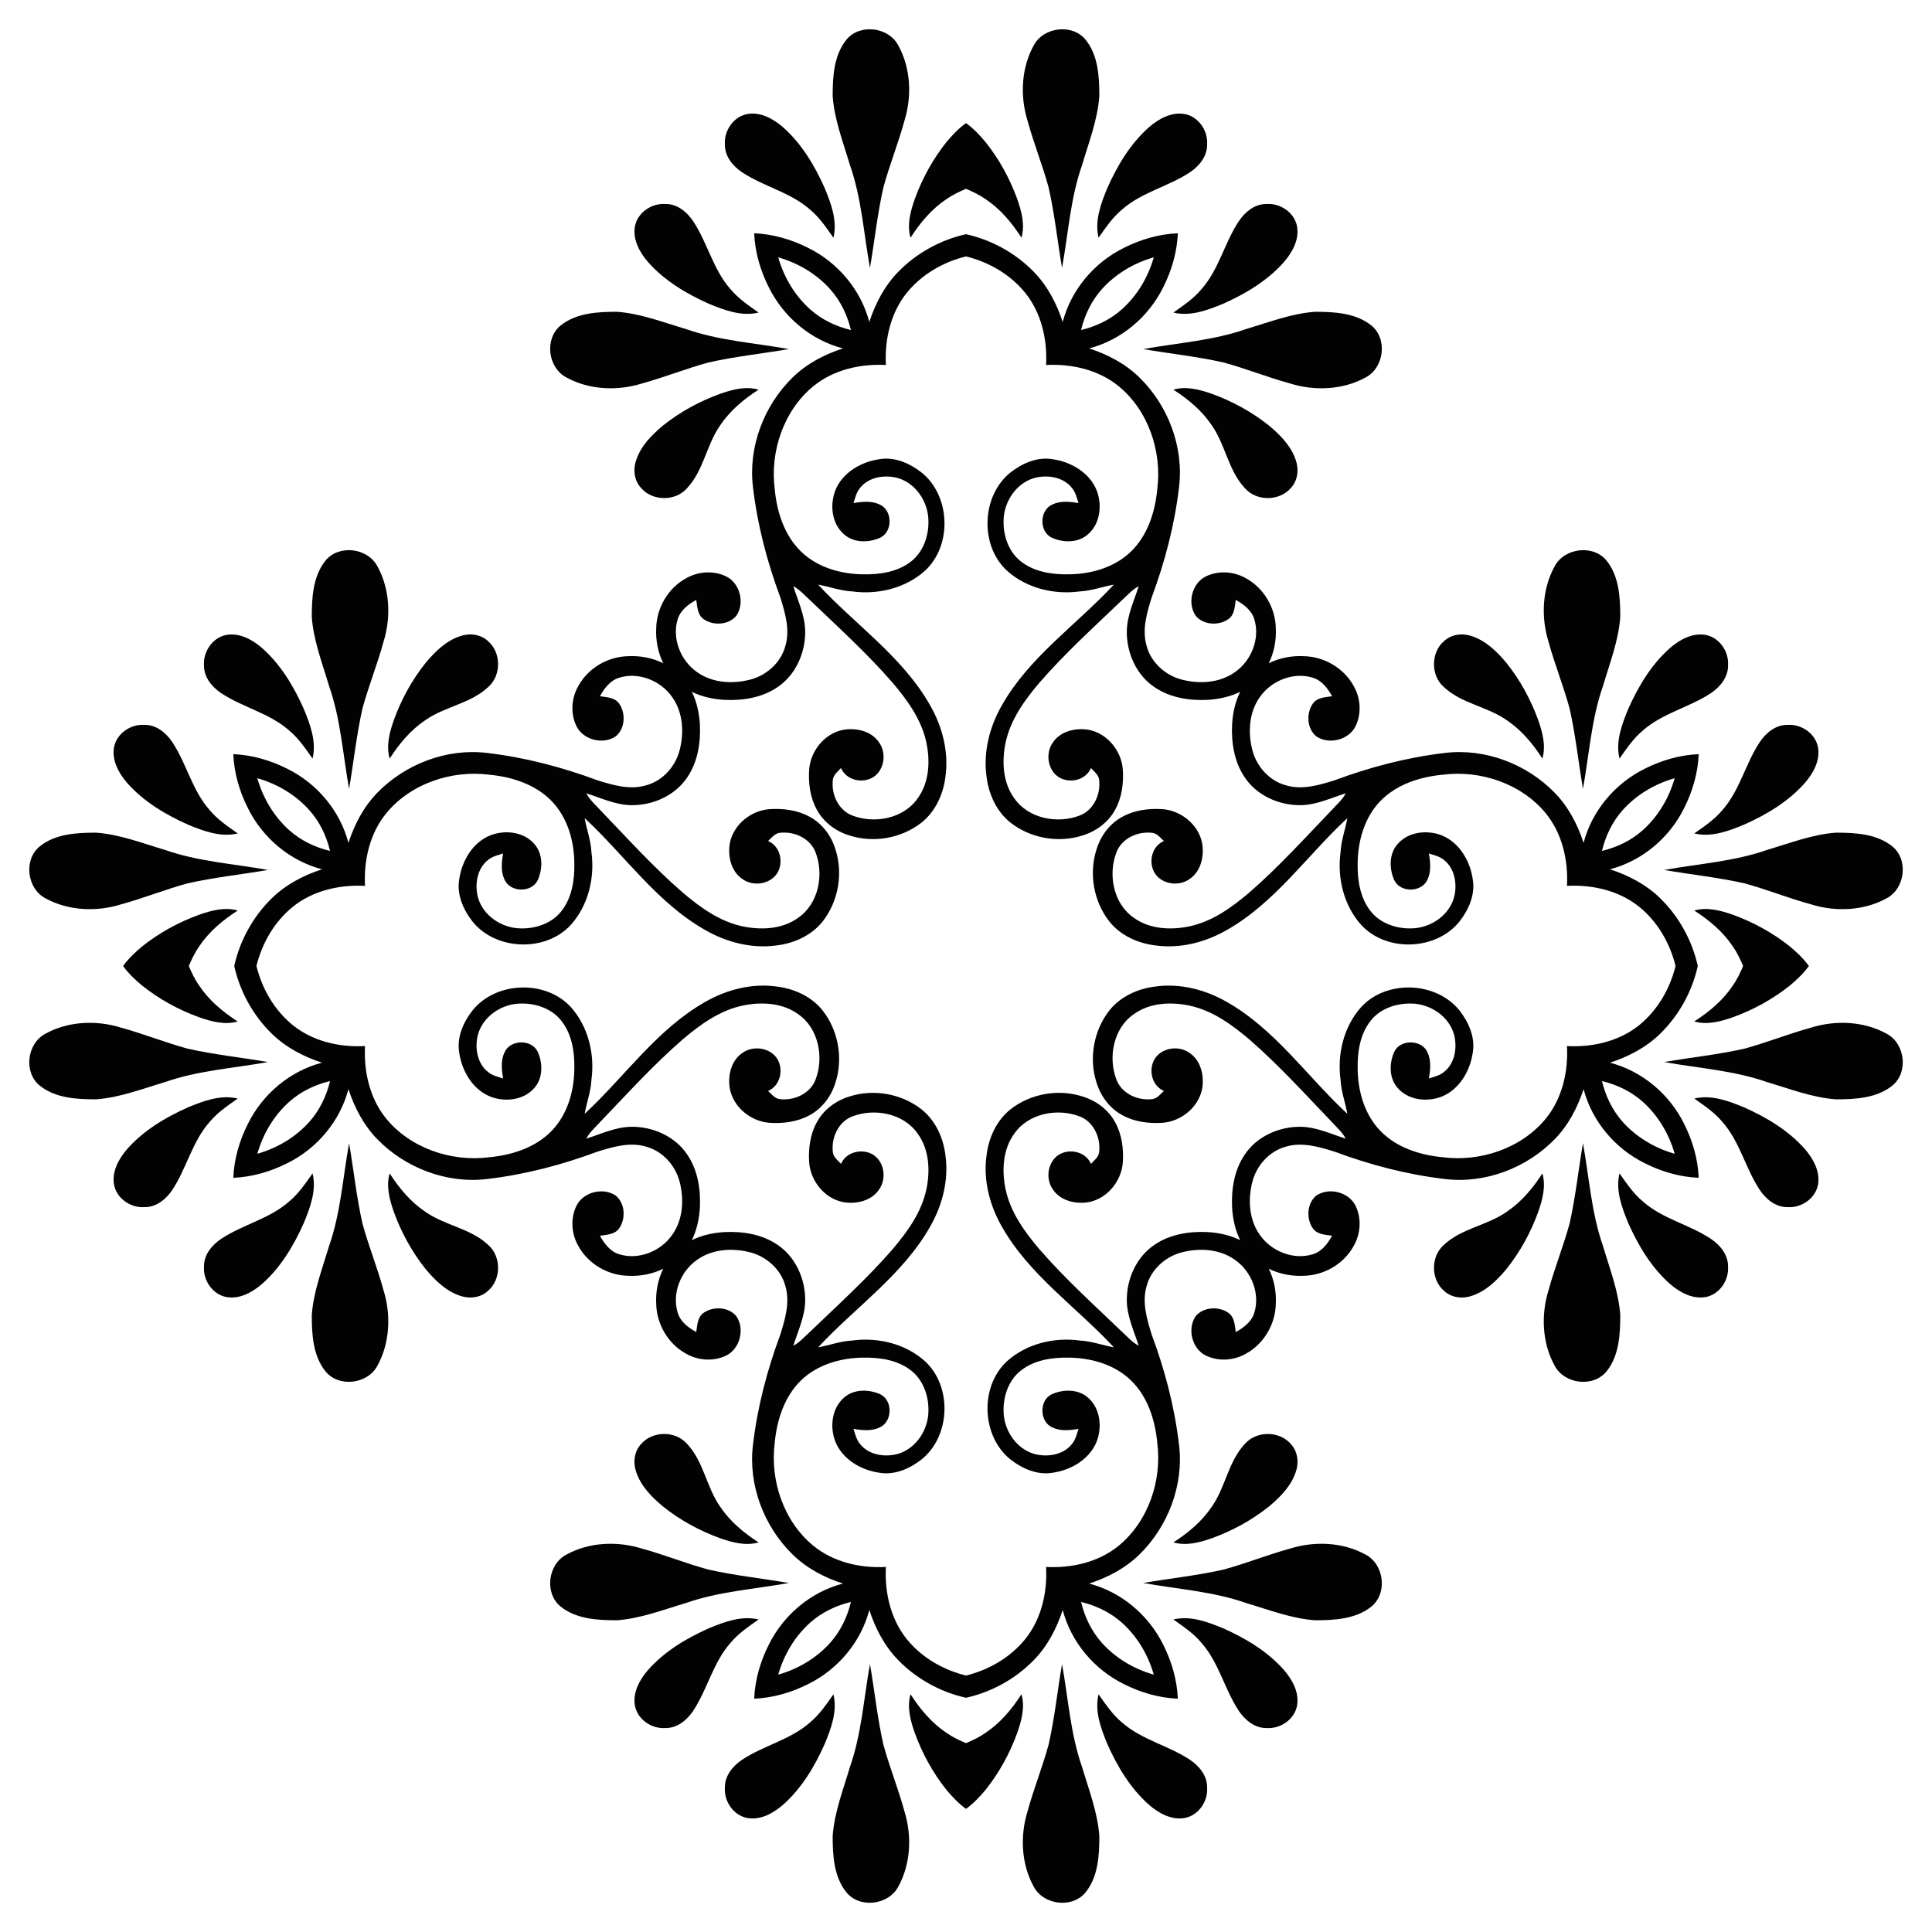
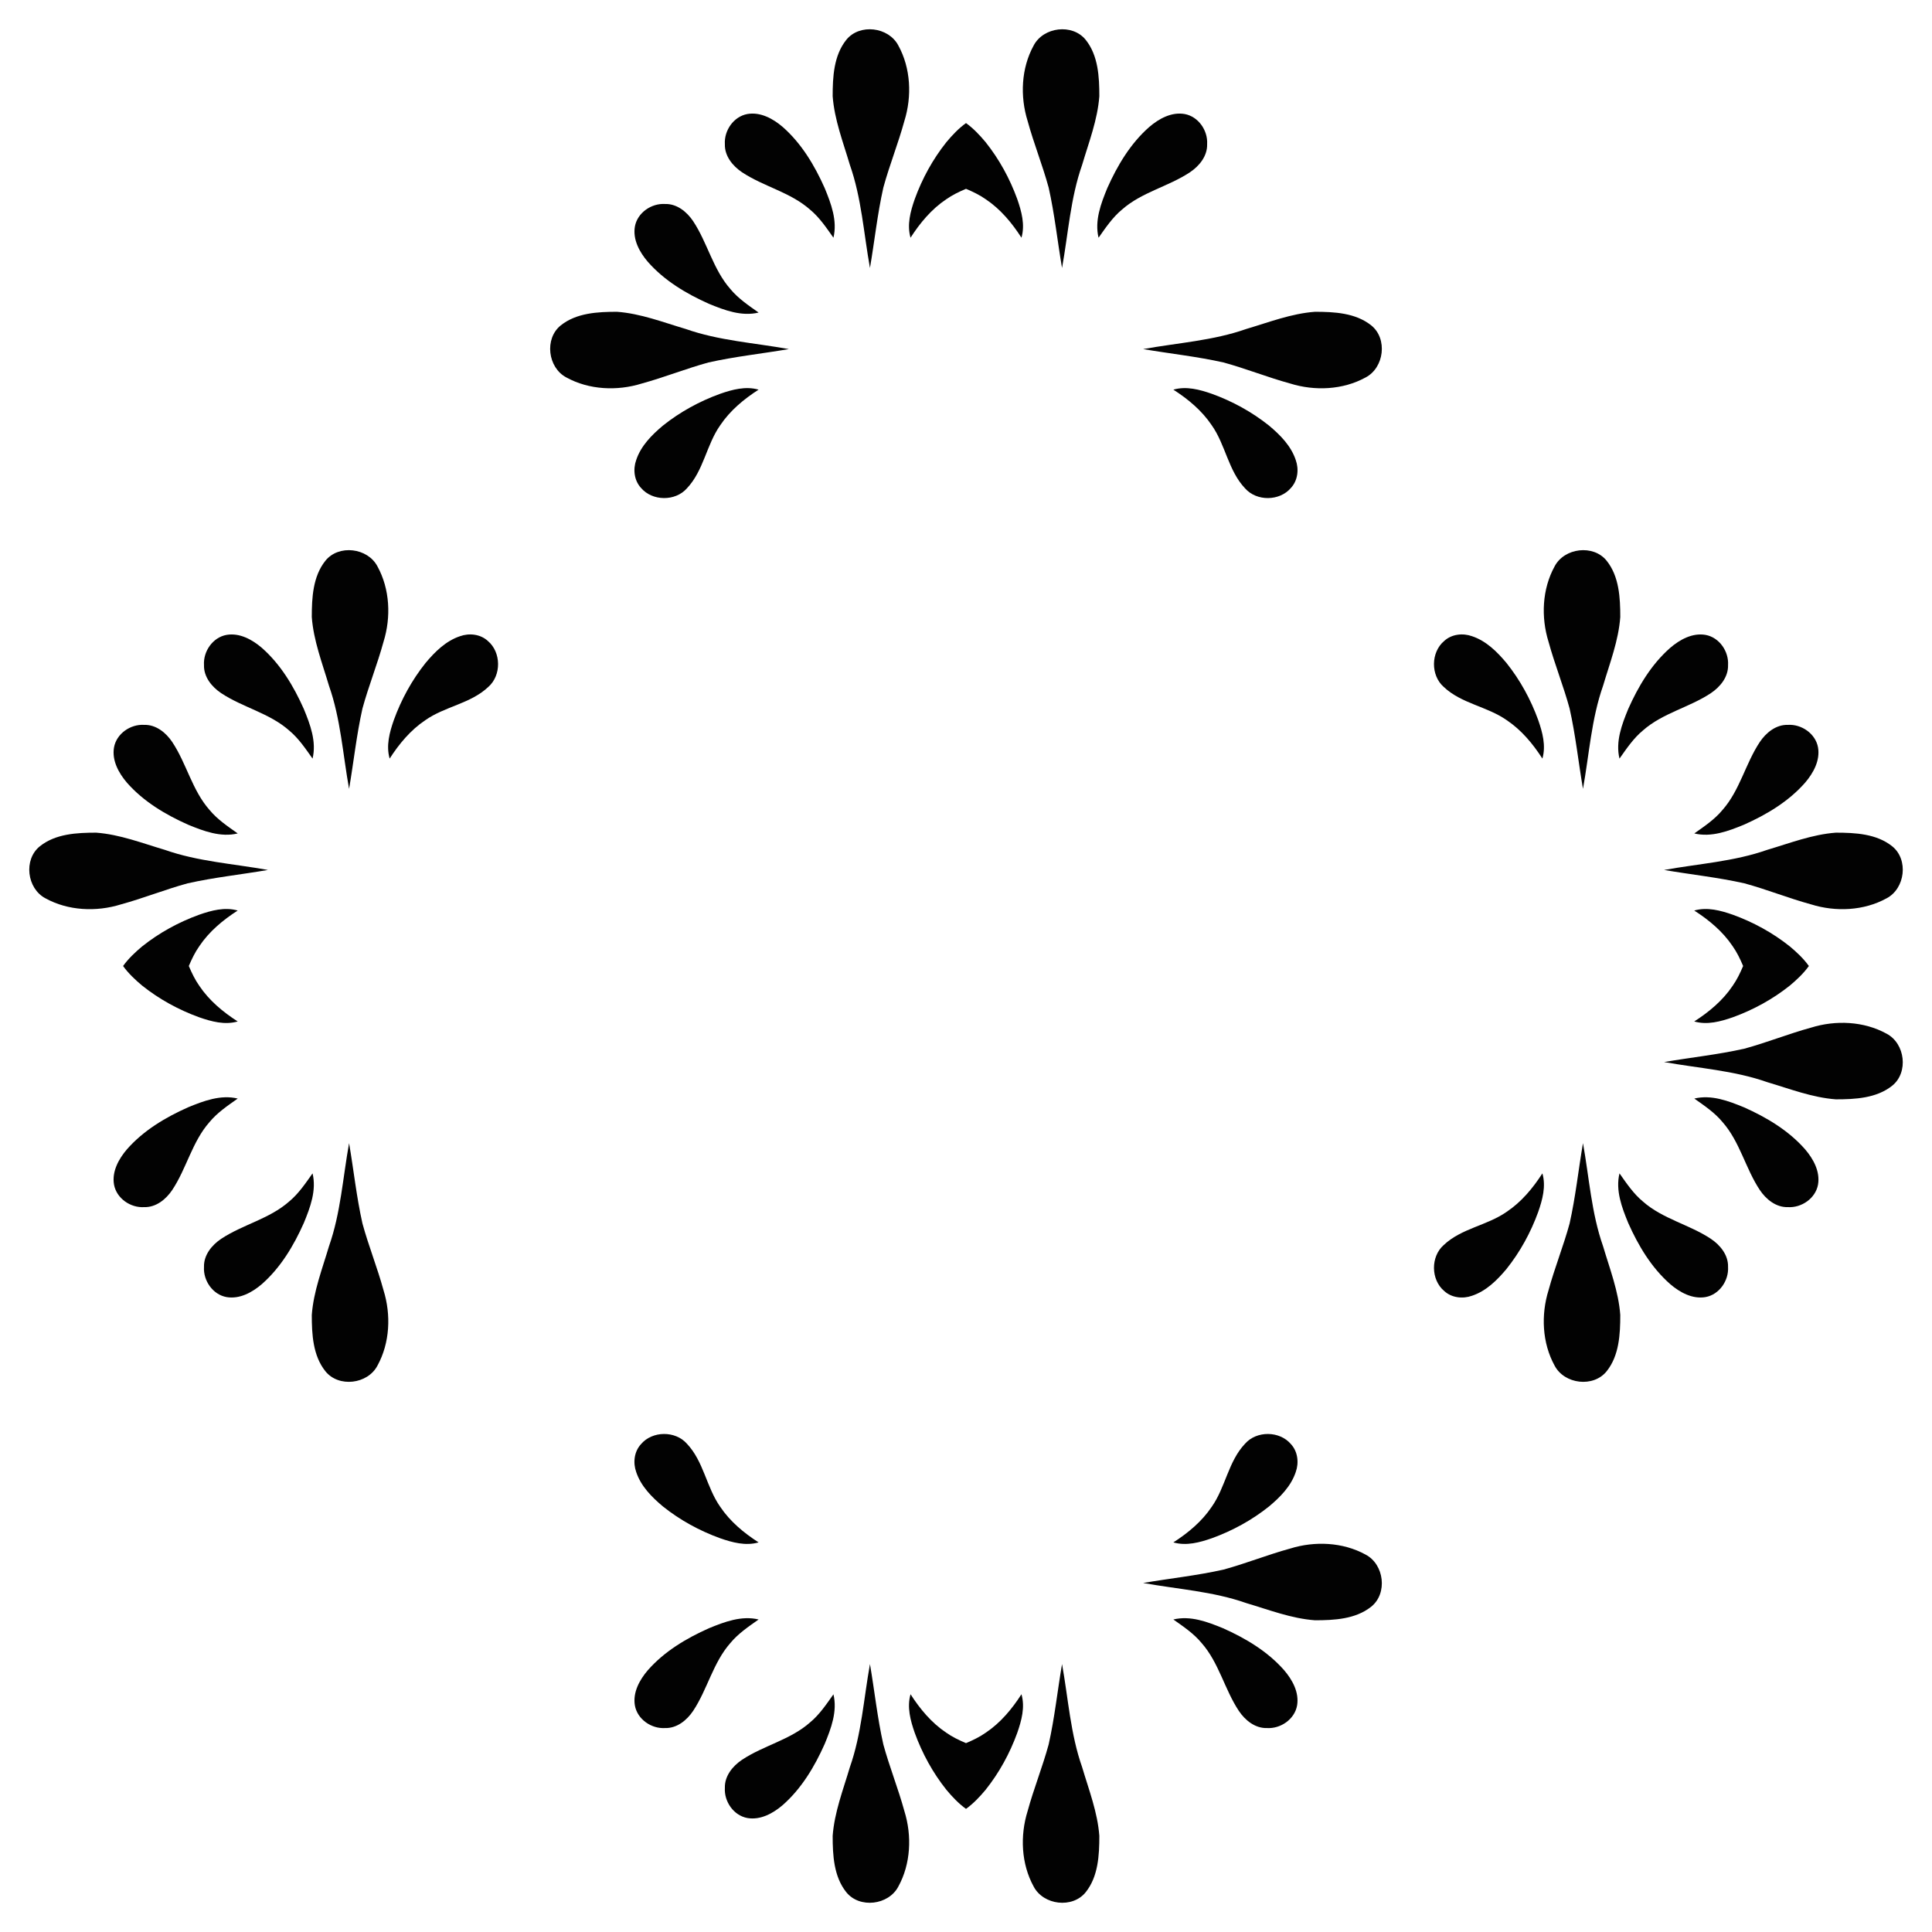
<svg xmlns="http://www.w3.org/2000/svg" enable-background="new 0 0 1650.002 1650.002" version="1.1" viewBox="0 0 1650 1650" xml:space="preserve">
  <g fill="#020202">
    <path d="m605.1 309.55c22.629-5.087 45.765-7.504 68.609-11.422-29.432-5.321-59.702-7.173-88.081-17.172-19.296-5.711-38.417-13.176-58.61-14.677-16.451 0-34.734 0.916-48.104 11.617-14.151 11.344-11.09 36.137 4.795 44.46 19.394 10.681 43.446 11.714 64.399 5.184 19.219-5.243 37.755-12.747 56.993-17.99z" />
    <path d="m309.55 1044.9c-5.087-22.629-7.504-45.765-11.422-68.609-5.321 29.432-7.173 59.702-17.172 88.081-5.711 19.296-13.176 38.417-14.677 58.61 0 16.451 0.916 34.734 11.617 48.105 11.344 14.15 36.137 11.09 44.46-4.795 10.681-19.394 11.714-43.446 5.184-64.399-5.243-19.219-12.747-37.755-17.99-56.993z" />
    <path d="m1044.9 1340.5c-22.629 5.087-45.765 7.504-68.609 11.422 29.432 5.321 59.702 7.173 88.081 17.172 19.296 5.711 38.417 13.176 58.61 14.677 16.451 0 34.734-0.916 48.105-11.617 14.15-11.344 11.09-36.137-4.795-44.46-19.394-10.681-43.446-11.714-64.399-5.185-19.219 5.243-37.755 12.747-56.993 17.99z" />
    <path d="m1340.5 605.1c5.087 22.629 7.504 45.765 11.422 68.609 5.321-29.432 7.173-59.702 17.172-88.081 5.711-19.296 13.176-38.417 14.677-58.61 0-16.451-0.916-34.734-11.617-48.104-11.344-14.151-36.137-11.09-44.46 4.795-10.681 19.394-11.714 43.446-5.185 64.399 5.243 19.219 12.747 37.755 17.99 56.993z" />
    <path d="m1044.9 309.55c-22.629-5.087-45.765-7.504-68.609-11.422 29.432-5.321 59.702-7.173 88.081-17.172 19.296-5.711 38.417-13.176 58.61-14.677 16.451 0 34.734 0.916 48.105 11.617 14.15 11.344 11.09 36.137-4.795 44.46-19.394 10.681-43.446 11.714-64.399 5.184-19.219-5.243-37.755-12.747-56.993-17.99z" />
    <path d="m309.55 605.1c-5.087 22.629-7.504 45.765-11.422 68.609-5.321-29.432-7.173-59.702-17.172-88.081-5.711-19.296-13.176-38.417-14.677-58.61 0-16.451 0.916-34.734 11.617-48.104 11.344-14.151 36.137-11.09 44.46 4.795 10.681 19.394 11.714 43.446 5.184 64.399-5.243 19.219-12.747 37.755-17.99 56.993z" />
-     <path d="m605.1 1340.5c22.629 5.087 45.765 7.504 68.609 11.422-29.432 5.321-59.702 7.173-88.081 17.172-19.296 5.711-38.417 13.176-58.61 14.677-16.451 0-34.734-0.916-48.104-11.617-14.151-11.344-11.09-36.137 4.795-44.46 19.394-10.681 43.446-11.714 64.399-5.185 19.219 5.243 37.755 12.747 56.993 17.99z" />
    <path d="m1340.5 1044.9c5.087-22.629 7.504-45.765 11.422-68.609 5.321 29.432 7.173 59.702 17.172 88.081 5.711 19.296 13.176 38.417 14.677 58.61 0 16.451-0.916 34.734-11.617 48.105-11.344 14.15-36.137 11.09-44.46-4.795-10.681-19.394-11.714-43.446-5.185-64.399 5.243-19.219 12.747-37.755 17.99-56.993z" />
    <path d="m754.4 160.24c-5.087 22.629-7.504 45.765-11.422 68.609-5.321-29.432-7.173-59.702-17.172-88.081-5.711-19.296-13.176-38.417-14.677-58.61 0-16.451 0.916-34.734 11.617-48.104 11.344-14.151 36.137-11.09 44.46 4.795 10.681 19.394 11.714 43.446 5.184 64.399-5.243 19.219-12.747 37.755-17.99 56.993z" />
-     <path d="m160.24 895.6c22.629 5.087 45.765 7.504 68.609 11.422-29.432 5.321-59.702 7.173-88.081 17.172-19.296 5.711-38.417 13.176-58.61 14.677-16.451 0-34.734-0.916-48.104-11.617-14.151-11.344-11.09-36.137 4.795-44.46 19.394-10.681 43.446-11.714 64.399-5.185 19.219 5.243 37.755 12.747 56.993 17.99z" />
+     <path d="m160.24 895.6z" />
    <path d="m895.6 1489.8c5.087-22.629 7.504-45.765 11.422-68.609 5.321 29.432 7.173 59.702 17.172 88.081 5.711 19.296 13.176 38.417 14.677 58.61 0 16.451-0.916 34.733-11.617 48.104-11.344 14.151-36.137 11.09-44.46-4.795-10.681-19.394-11.714-43.446-5.185-64.399 5.243-19.218 12.747-37.755 17.99-56.993z" />
    <path d="m1489.8 754.4c-22.629-5.087-45.765-7.504-68.609-11.422 29.432-5.321 59.702-7.173 88.081-17.172 19.296-5.711 38.417-13.176 58.61-14.677 16.451 0 34.733 0.916 48.104 11.617 14.151 11.344 11.09 36.137-4.795 44.46-19.394 10.681-43.446 11.714-64.399 5.184-19.218-5.243-37.755-12.747-56.993-17.99z" />
    <path d="m895.6 160.24c5.087 22.629 7.504 45.765 11.422 68.609 5.321-29.432 7.173-59.702 17.172-88.081 5.711-19.296 13.176-38.417 14.677-58.61 0-16.451-0.916-34.734-11.617-48.104-11.344-14.151-36.137-11.09-44.46 4.795-10.681 19.394-11.714 43.446-5.185 64.399 5.243 19.219 12.747 37.755 17.99 56.993z" />
    <path d="m160.24 754.4c22.629-5.087 45.765-7.504 68.609-11.422-29.432-5.321-59.702-7.173-88.081-17.172-19.296-5.711-38.417-13.176-58.61-14.677-16.451 0-34.734 0.916-48.104 11.617-14.151 11.344-11.09 36.137 4.795 44.46 19.394 10.681 43.446 11.714 64.399 5.184 19.219-5.243 37.755-12.747 56.993-17.99z" />
    <path d="m754.4 1489.8c-5.087-22.629-7.504-45.765-11.422-68.609-5.321 29.432-7.173 59.702-17.172 88.081-5.711 19.296-13.176 38.417-14.677 58.61 0 16.451 0.916 34.733 11.617 48.104 11.344 14.151 36.137 11.09 44.46-4.795 10.681-19.394 11.714-43.446 5.184-64.399-5.243-19.218-12.747-37.755-17.99-56.993z" />
    <path d="m1489.8 895.6c-22.629 5.087-45.765 7.504-68.609 11.422 29.432 5.321 59.702 7.173 88.081 17.172 19.296 5.711 38.417 13.176 58.61 14.677 16.451 0 34.733-0.916 48.104-11.617 14.151-11.344 11.09-36.137-4.795-44.46-19.394-10.681-43.446-11.714-64.399-5.185-19.218 5.243-37.755 12.747-56.993 17.99z" />
    <path d="m586.66 417.04c14.307-15.106 16.646-37.15 28.438-53.854 8.401-12.533 20.174-22.317 32.765-30.406-11.071-3.197-22.512-0.059-33.018 3.606-17.503 6.354-34.051 15.418-48.611 27.034-9.57 7.991-18.868 17.347-22.883 29.432-2.865 7.952-1.774 17.484 4.074 23.818 9.648 11.442 29.354 11.637 39.236 0.371z" />
-     <path d="m417.04 1063.3c-15.106-14.306-37.15-16.646-53.854-28.438-12.533-8.401-22.317-20.174-30.406-32.765-3.197 11.071-0.059 22.512 3.606 33.018 6.354 17.503 15.418 34.051 27.034 48.611 7.991 9.57 17.347 18.868 29.432 22.883 7.952 2.865 17.484 1.774 23.818-4.074 11.442-9.648 11.637-29.354 0.371-39.236z" />
    <path d="m1063.3 1233c-14.306 15.106-16.646 37.15-28.438 53.854-8.401 12.533-20.174 22.317-32.765 30.406 11.071 3.197 22.512 0.059 33.018-3.606 17.503-6.354 34.051-15.418 48.611-27.034 9.57-7.992 18.868-17.347 22.883-29.432 2.865-7.952 1.774-17.484-4.074-23.818-9.648-11.441-29.354-11.637-39.236-0.371z" />
    <path d="m1233 586.66c15.106 14.307 37.15 16.646 53.854 28.438 12.533 8.401 22.317 20.174 30.406 32.765 3.197-11.071 0.059-22.512-3.606-33.018-6.354-17.503-15.418-34.051-27.034-48.611-7.992-9.57-17.347-18.868-29.432-22.883-7.952-2.865-17.484-1.774-23.818 4.074-11.441 9.648-11.637 29.354-0.371 39.236z" />
    <path d="m1063.3 417.04c-14.306-15.106-16.646-37.15-28.438-53.854-8.401-12.533-20.174-22.317-32.765-30.406 11.071-3.197 22.512-0.059 33.018 3.606 17.503 6.354 34.051 15.418 48.611 27.034 9.57 7.991 18.868 17.347 22.883 29.432 2.865 7.952 1.774 17.484-4.074 23.818-9.648 11.442-29.354 11.637-39.236 0.371z" />
    <path d="m417.04 586.66c-15.106 14.307-37.15 16.646-53.854 28.438-12.533 8.401-22.317 20.174-30.406 32.765-3.197-11.071-0.059-22.512 3.606-33.018 6.354-17.503 15.418-34.051 27.034-48.611 7.991-9.57 17.347-18.868 29.432-22.883 7.952-2.865 17.484-1.774 23.818 4.074 11.442 9.648 11.637 29.354 0.371 39.236z" />
    <path d="m586.66 1233c14.307 15.106 16.646 37.15 28.438 53.854 8.401 12.533 20.174 22.317 32.765 30.406-11.071 3.197-22.512 0.059-33.018-3.606-17.503-6.354-34.051-15.418-48.611-27.034-9.57-7.992-18.868-17.347-22.883-29.432-2.865-7.952-1.774-17.484 4.074-23.818 9.648-11.441 29.354-11.637 39.236-0.371z" />
    <path d="m1233 1063.3c15.106-14.306 37.15-16.646 53.854-28.438 12.533-8.401 22.317-20.174 30.406-32.765 3.197 11.071 0.059 22.512-3.606 33.018-6.354 17.503-15.418 34.051-27.034 48.611-7.992 9.57-17.347 18.868-29.432 22.883-7.952 2.865-17.484 1.774-23.818-4.074-11.441-9.648-11.637-29.354-0.371-39.236z" />
    <path d="m825 161.26c-5.927 2.505-11.707 5.278-16.959 8.985-12.533 8.401-22.317 20.174-30.406 32.765-3.197-11.071-0.059-22.512 3.606-33.018 6.354-17.503 15.418-34.051 27.034-48.611 4.945-5.922 10.412-11.739 16.725-16.265 6.313 4.526 11.78 10.344 16.725 16.265 11.617 14.56 20.68 31.108 27.034 48.611 3.664 10.506 6.803 21.947 3.606 33.018-8.089-12.591-17.873-24.364-30.406-32.765-5.252-3.708-11.033-6.481-16.959-8.985z" />
    <path d="m1488.7 825c-2.505-5.927-5.278-11.707-8.985-16.959-8.401-12.533-20.174-22.317-32.765-30.406 11.071-3.197 22.512-0.059 33.018 3.606 17.503 6.354 34.051 15.418 48.611 27.034 5.922 4.945 11.739 10.412 16.265 16.725-4.526 6.313-10.344 11.78-16.265 16.725-14.56 11.617-31.108 20.68-48.611 27.034-10.506 3.664-21.947 6.803-33.018 3.606 12.591-8.089 24.364-17.873 32.765-30.406 3.708-5.252 6.481-11.033 8.985-16.959z" />
    <path d="m825 1488.7c5.926-2.505 11.707-5.278 16.959-8.985 12.533-8.401 22.317-20.174 30.406-32.765 3.197 11.071 0.059 22.512-3.606 33.018-6.354 17.503-15.418 34.051-27.034 48.611-4.945 5.922-10.412 11.739-16.725 16.265-6.313-4.526-11.78-10.344-16.725-16.265-11.617-14.56-20.68-31.108-27.034-48.611-3.664-10.506-6.803-21.947-3.606-33.018 8.089 12.591 17.873 24.364 30.406 32.765 5.253 3.708 11.033 6.481 16.959 8.985z" />
    <path d="m161.26 825c2.505 5.926 5.278 11.707 8.985 16.959 8.401 12.533 20.174 22.317 32.765 30.406-11.071 3.197-22.512 0.059-33.018-3.606-17.503-6.354-34.051-15.418-48.611-27.034-5.922-4.945-11.739-10.412-16.265-16.725 4.526-6.313 10.344-11.78 16.265-16.725 14.56-11.617 31.108-20.68 48.611-27.034 10.506-3.664 21.947-6.803 33.018-3.606-12.591 8.089-24.364 17.873-32.765 30.406-3.708 5.253-6.481 11.033-8.985 16.959z" />
    <path d="m647.88 266.94c-8.537-6.042-17.386-11.948-24.111-20.096-14.813-16.801-19.569-39.528-31.79-57.947-5.36-8.011-13.878-14.97-23.994-14.677-11.695-0.741-23.662 7.485-25.768 19.277-1.91 11.188 4.035 21.928 11.091 30.153 14.073 16.022 32.823 27.21 52.139 35.805 13.312 5.477 27.853 10.993 42.432 7.484z" />
    <path d="m266.94 1002.1c-6.042 8.537-11.948 17.386-20.096 24.111-16.801 14.813-39.528 19.569-57.947 31.79-8.011 5.36-14.97 13.878-14.677 23.993-0.741 11.695 7.485 23.662 19.277 25.768 11.188 1.91 21.928-4.035 30.153-11.091 16.022-14.073 27.21-32.823 35.805-52.139 5.477-13.312 10.993-27.853 7.484-42.432z" />
    <path d="m1002.1 1383.1c8.537 6.042 17.386 11.948 24.111 20.096 14.813 16.801 19.569 39.528 31.79 57.947 5.36 8.011 13.878 14.97 23.993 14.677 11.695 0.741 23.662-7.484 25.768-19.277 1.91-11.188-4.035-21.928-11.091-30.153-14.073-16.022-32.823-27.21-52.139-35.805-13.312-5.477-27.853-10.993-42.432-7.484z" />
    <path d="m1383.1 647.88c6.042-8.537 11.948-17.386 20.096-24.111 16.801-14.813 39.528-19.569 57.947-31.79 8.011-5.36 14.97-13.878 14.677-23.994 0.741-11.695-7.484-23.662-19.277-25.768-11.188-1.91-21.928 4.035-30.153 11.091-16.022 14.073-27.21 32.823-35.805 52.139-5.477 13.312-10.993 27.853-7.484 42.432z" />
-     <path d="m1002.1 266.94c8.537-6.042 17.386-11.948 24.111-20.096 14.813-16.801 19.569-39.528 31.79-57.947 5.36-8.011 13.878-14.97 23.993-14.677 11.695-0.741 23.662 7.485 25.768 19.277 1.91 11.188-4.035 21.928-11.091 30.153-14.073 16.022-32.823 27.21-52.139 35.805-13.312 5.477-27.853 10.993-42.432 7.484z" />
    <path d="m266.94 647.88c-6.042-8.537-11.948-17.386-20.096-24.111-16.801-14.813-39.528-19.569-57.947-31.79-8.011-5.36-14.97-13.878-14.677-23.994-0.741-11.695 7.485-23.662 19.277-25.768 11.188-1.91 21.928 4.035 30.153 11.091 16.022 14.073 27.21 32.823 35.805 52.139 5.477 13.312 10.993 27.853 7.484 42.432z" />
    <path d="m647.88 1383.1c-8.537 6.042-17.386 11.948-24.111 20.096-14.813 16.801-19.569 39.528-31.79 57.947-5.36 8.011-13.878 14.97-23.994 14.677-11.695 0.741-23.662-7.484-25.768-19.277-1.91-11.188 4.035-21.928 11.091-30.153 14.073-16.022 32.823-27.21 52.139-35.805 13.312-5.477 27.853-10.993 42.432-7.484z" />
    <path d="m1383.1 1002.1c6.042 8.537 11.948 17.386 20.096 24.111 16.801 14.813 39.528 19.569 57.947 31.79 8.011 5.36 14.97 13.878 14.677 23.993 0.741 11.695-7.484 23.662-19.277 25.768-11.188 1.91-21.928-4.035-30.153-11.091-16.022-14.073-27.21-32.823-35.805-52.139-5.477-13.312-10.993-27.853-7.484-42.432z" />
    <path d="m711.79 203.03c-6.042-8.537-11.948-17.386-20.096-24.111-16.801-14.813-39.528-19.569-57.947-31.79-8.011-5.36-14.97-13.878-14.677-23.994-0.741-11.695 7.485-23.662 19.277-25.768 11.188-1.91 21.928 4.035 30.153 11.091 16.022 14.073 27.21 32.823 35.805 52.139 5.477 13.312 10.993 27.853 7.484 42.432z" />
    <path d="m203.03 938.21c-8.537 6.042-17.386 11.948-24.111 20.096-14.813 16.801-19.569 39.528-31.79 57.947-5.36 8.011-13.878 14.97-23.994 14.677-11.695 0.741-23.662-7.485-25.768-19.277-1.91-11.188 4.035-21.928 11.091-30.153 14.073-16.022 32.823-27.21 52.139-35.805 13.312-5.477 27.853-10.993 42.432-7.484z" />
-     <path d="m938.21 1447c6.042 8.537 11.948 17.386 20.096 24.111 16.801 14.813 39.528 19.569 57.947 31.79 8.011 5.36 14.97 13.878 14.677 23.994 0.741 11.695-7.485 23.662-19.277 25.768-11.188 1.91-21.928-4.035-30.153-11.091-16.022-14.073-27.21-32.823-35.805-52.139-5.477-13.312-10.993-27.853-7.484-42.432z" />
    <path d="m1447 711.79c8.537-6.042 17.386-11.948 24.111-20.096 14.813-16.801 19.569-39.528 31.79-57.947 5.36-8.011 13.878-14.97 23.994-14.677 11.695-0.741 23.662 7.485 25.768 19.277 1.91 11.188-4.035 21.928-11.091 30.153-14.073 16.022-32.823 27.21-52.139 35.805-13.312 5.477-27.853 10.993-42.432 7.484z" />
    <path d="m938.21 203.03c6.042-8.537 11.948-17.386 20.096-24.111 16.801-14.813 39.528-19.569 57.947-31.79 8.011-5.36 14.97-13.878 14.677-23.994 0.741-11.695-7.485-23.662-19.277-25.768-11.188-1.91-21.928 4.035-30.153 11.091-16.022 14.073-27.21 32.823-35.805 52.139-5.477 13.312-10.993 27.853-7.484 42.432z" />
    <path d="m203.03 711.79c-8.537-6.042-17.386-11.948-24.111-20.096-14.813-16.801-19.569-39.528-31.79-57.947-5.36-8.011-13.878-14.97-23.994-14.677-11.695-0.741-23.662 7.485-25.768 19.277-1.91 11.188 4.035 21.928 11.091 30.153 14.073 16.022 32.823 27.21 52.139 35.805 13.312 5.477 27.853 10.993 42.432 7.484z" />
    <path d="m711.79 1447c-6.042 8.537-11.948 17.386-20.096 24.111-16.801 14.813-39.528 19.569-57.947 31.79-8.011 5.36-14.97 13.878-14.677 23.994-0.741 11.695 7.485 23.662 19.277 25.768 11.188 1.91 21.928-4.035 30.153-11.091 16.022-14.073 27.21-32.823 35.805-52.139 5.477-13.312 10.993-27.853 7.484-42.432z" />
    <path d="m1447 938.21c8.537 6.042 17.386 11.948 24.111 20.096 14.813 16.801 19.569 39.528 31.79 57.947 5.36 8.011 13.878 14.97 23.994 14.677 11.695 0.741 23.662-7.485 25.768-19.277 1.91-11.188-4.035-21.928-11.091-30.153-14.073-16.022-32.823-27.21-52.139-35.805-13.312-5.477-27.853-10.993-42.432-7.484z" />
-     <path d="m726.72 281.87c-12.748-3.06-24.765-8.778-34.694-17.561-13.221-11.786-22.558-27.509-27.394-44.527 17.017 4.836 32.741 14.172 44.527 27.394 8.783 9.929 14.501 21.946 17.561 34.694zm-444.85 641.41c-3.06 12.748-8.778 24.765-17.561 34.694-11.786 13.221-27.509 22.558-44.527 27.394 4.836-17.017 14.172-32.741 27.394-44.527 9.929-8.783 21.946-14.502 34.694-17.561zm641.41 444.85c12.748 3.06 24.765 8.778 34.694 17.561 13.221 11.786 22.558 27.509 27.394 44.527-17.017-4.836-32.741-14.172-44.527-27.394-8.783-9.929-14.502-21.946-17.561-34.694zm444.85-641.41c3.06-12.748 8.778-24.765 17.561-34.694 11.786-13.221 27.509-22.558 44.527-27.394-4.836 17.017-14.172 32.741-27.394 44.527-9.929 8.783-21.946 14.501-34.694 17.561zm-427.29-479.55c11.786-13.221 27.509-22.558 44.527-27.394-4.836 17.017-14.172 32.741-27.394 44.527-9.929 8.783-21.946 14.501-34.694 17.561 3.06-12.748 8.778-24.765 17.561-34.694zm-693.66 461.99c-13.221-11.786-22.558-27.509-27.394-44.527 17.017 4.836 32.741 14.172 44.527 27.394 8.783 9.929 14.501 21.946 17.561 34.694-12.748-3.06-24.765-8.778-34.694-17.561zm461.99 693.66c-11.786 13.221-27.509 22.558-44.527 27.394 4.836-17.017 14.172-32.741 27.394-44.527 9.929-8.783 21.946-14.501 34.694-17.561-3.06 12.748-8.778 24.765-17.561 34.694zm693.66-461.99c13.221 11.786 22.558 27.509 27.394 44.527-17.017-4.836-32.741-14.172-44.527-27.394-8.783-9.929-14.501-21.946-17.561-34.694 12.748 3.06 24.765 8.778 34.694 17.561zm-811.95-349.97c8.584 4.21 18.264 6.319 27.754 6.853 15.496 0.76 31.79-1.754 44.908-10.545 16.002-10.389 24.578-29.978 24.111-48.747-0.39-13.234-6.198-25.339-10.136-37.754 5.497 2.846 9.551 7.641 14.092 11.734 24.111 23.156 49.001 45.609 70.928 70.928 12.592 14.872 24.481 31.362 28.613 50.775 3.392 16.041 2.514 34.207-7.504 47.832-12.104 17.269-36.838 21.869-55.804 14.521-12.162-4.678-18.263-18.77-16.451-31.186 0.838-3.918 4.288-6.471 6.88-9.317 4.444 10.447 18.224 13.507 27.502 7.796 9.531-6.159 11.558-20.408 5.107-29.51-6.588-10.077-20.076-12.981-31.303-10.837-15.671 3.333-27.464 18.205-28.516 33.973-0.741 11.617 0.819 23.702 6.49 34.012 5.789 10.837 16.353 18.653 28.009 22.162 20.564 6.607 44.245 2.417 61.28-10.876 12.064-9.473 18.847-24.443 20.621-39.47 2.943-21.031-2.612-42.569-13.079-60.832-23.487-41.458-63.834-68.765-95.644-103.07 9.726 1.735 19.102 5.302 29.062 5.789 21.85 3.002 45.376-2.67 62.021-17.523 23.682-21.616 22.084-64.36-3.04-84.241-9.96-7.718-22.746-13.332-35.572-11.168-15.807 2.183-31.81 11.461-37.872 26.82-4.678 12.24-3.021 28.068 7.212 37.092 8.322 7.738 21.421 7.621 31.303 3.099 10.759-5.224 10.428-23.312-0.429-28.223-7.017-3.43-15.086-2.573-22.474-1.286 1.384-4.444 2.475-9.239 5.555-12.923 7.387-9.395 20.992-11.461 32.005-8.537 15.866 4.444 26.372 20.739 26.41 36.819 0.253 12.864-4.463 26.469-14.872 34.519-11.383 8.907-26.411 11.188-40.464 10.954-19.296-0.117-39.47-5.789-53.562-19.53-14.248-13.897-20.563-33.895-22.376-53.289-4.093-32.18 7.641-67.089 33.077-87.925 17.201-13.966 40.025-19.188 61.88-18.015-1.173-21.855 4.049-44.679 18.015-61.88 12.789-15.612 30.88-26.063 50.387-30.859 19.507 4.797 37.598 15.247 50.387 30.859 13.966 17.201 19.188 40.025 18.015 61.88 21.855-1.173 44.679 4.049 61.88 18.015 25.436 20.836 37.17 55.745 33.077 87.925-1.813 19.394-8.128 39.392-22.376 53.289-14.092 13.742-34.266 19.414-53.562 19.53-14.053 0.234-29.081-2.047-40.464-10.954-10.408-8.05-15.125-21.655-14.872-34.519 0.039-16.08 10.545-32.375 26.41-36.819 11.013-2.924 24.617-0.858 32.005 8.537 3.08 3.684 4.171 8.479 5.555 12.923-7.387-1.286-15.457-2.144-22.474 1.286-10.856 4.912-11.188 23-0.429 28.223 9.882 4.522 22.98 4.639 31.303-3.099 10.233-9.024 11.89-24.852 7.212-37.092-6.062-15.359-22.064-24.637-37.872-26.82-12.825-2.163-25.611 3.45-35.571 11.168-25.124 19.881-26.722 62.626-3.041 84.241 16.645 14.852 40.171 20.524 62.021 17.523 9.96-0.487 19.335-4.054 29.062-5.789-31.81 34.304-72.157 61.612-95.644 103.07-10.467 18.263-16.022 39.801-13.079 60.832 1.774 15.028 8.556 29.997 20.621 39.47 17.035 13.293 40.717 17.484 61.28 10.876 11.656-3.509 22.22-11.324 28.009-22.162 5.672-10.311 7.231-22.396 6.49-34.012-1.052-15.768-12.844-30.64-28.516-33.973-11.227-2.144-24.715 0.76-31.303 10.837-6.452 9.102-4.425 23.35 5.107 29.51 9.278 5.711 23.058 2.651 27.502-7.796 2.592 2.846 6.042 5.399 6.88 9.317 1.812 12.416-4.288 26.508-16.451 31.186-18.965 7.348-43.699 2.748-55.804-14.521-10.018-13.624-10.896-31.79-7.504-47.832 4.132-19.413 16.022-35.903 28.613-50.775 21.928-25.319 46.818-47.773 70.928-70.928 4.542-4.093 8.595-8.888 14.092-11.734-3.937 12.416-9.746 24.52-10.136 37.754-0.468 18.77 8.108 38.359 24.111 48.747 13.118 8.79 29.412 11.305 44.908 10.545 9.49-0.534 19.17-2.644 27.754-6.853-4.21 8.584-6.319 18.264-6.853 27.754-0.76 15.496 1.754 31.79 10.545 44.908 10.389 16.002 29.977 24.578 48.747 24.111 13.234-0.39 25.338-6.198 37.754-10.136-2.846 5.497-7.641 9.551-11.734 14.092-23.156 24.111-45.609 49.001-70.928 70.928-14.872 12.592-31.362 24.481-50.775 28.613-16.041 3.392-34.207 2.514-47.832-7.504-17.269-12.104-21.869-36.838-14.521-55.804 4.678-12.162 18.77-18.263 31.186-16.451 3.918 0.838 6.471 4.288 9.317 6.88-10.447 4.444-13.507 18.224-7.796 27.502 6.159 9.531 20.408 11.558 29.51 5.107 10.077-6.588 12.981-20.076 10.837-31.303-3.333-15.671-18.205-27.464-33.973-28.516-11.617-0.741-23.702 0.819-34.012 6.49-10.837 5.789-18.653 16.353-22.162 28.009-6.607 20.564-2.417 44.245 10.876 61.28 9.473 12.064 24.443 18.847 39.47 20.621 21.031 2.943 42.569-2.612 60.832-13.079 41.458-23.487 68.765-63.834 103.07-95.644-1.735 9.726-5.302 19.102-5.789 29.062-3.002 21.85 2.67 45.376 17.523 62.021 21.616 23.682 64.36 22.084 84.241-3.04 7.718-9.96 13.332-22.746 11.168-35.572-2.183-15.807-11.461-31.81-26.82-37.872-12.24-4.678-28.068-3.021-37.092 7.212-7.738 8.322-7.621 21.421-3.099 31.303 5.224 10.759 23.312 10.428 28.223-0.429 3.43-7.017 2.573-15.086 1.286-22.474 4.444 1.384 9.239 2.475 12.923 5.555 9.395 7.387 11.461 20.992 8.537 32.005-4.444 15.866-20.739 26.372-36.819 26.41-12.864 0.253-26.469-4.463-34.519-14.872-8.907-11.383-11.188-26.411-10.954-40.464 0.117-19.296 5.789-39.47 19.531-53.562 13.897-14.248 33.895-20.563 53.289-22.376 32.18-4.093 67.089 7.641 87.925 33.077 13.966 17.201 19.188 40.025 18.015 61.88 21.855-1.173 44.679 4.049 61.88 18.015 15.612 12.789 26.063 30.88 30.859 50.387-4.797 19.507-15.247 37.598-30.859 50.387-17.201 13.966-40.025 19.188-61.88 18.015 1.173 21.855-4.049 44.679-18.015 61.88-20.836 25.436-55.745 37.17-87.925 33.077-19.394-1.813-39.392-8.128-53.289-22.376-13.742-14.092-19.414-34.266-19.531-53.562-0.234-14.053 2.047-29.081 10.954-40.464 8.05-10.408 21.655-15.125 34.519-14.872 16.08 0.039 32.375 10.545 36.819 26.41 2.924 11.013 0.858 24.617-8.537 32.005-3.684 3.08-8.479 4.171-12.923 5.555 1.286-7.387 2.144-15.457-1.286-22.474-4.912-10.856-23-11.188-28.223-0.429-4.522 9.882-4.639 22.98 3.099 31.303 9.024 10.233 24.852 11.89 37.092 7.212 15.359-6.062 24.637-22.064 26.82-37.872 2.164-12.825-3.45-25.611-11.168-35.571-19.881-25.124-62.626-26.722-84.241-3.041-14.852 16.645-20.524 40.171-17.523 62.021 0.487 9.96 4.054 19.335 5.789 29.062-34.305-31.81-61.612-72.157-103.07-95.644-18.263-10.467-39.801-16.022-60.832-13.079-15.028 1.774-29.997 8.556-39.47 20.621-13.293 17.035-17.484 40.717-10.876 61.28 3.509 11.656 11.324 22.22 22.162 28.009 10.311 5.672 22.396 7.231 34.012 6.49 15.768-1.052 30.64-12.844 33.973-28.516 2.144-11.227-0.76-24.715-10.837-31.303-9.102-6.452-23.35-4.425-29.51 5.107-5.711 9.278-2.651 23.058 7.796 27.502-2.846 2.592-5.399 6.042-9.317 6.88-12.416 1.812-26.508-4.288-31.186-16.451-7.348-18.965-2.748-43.699 14.521-55.804 13.624-10.018 31.79-10.896 47.832-7.504 19.413 4.132 35.903 16.022 50.775 28.613 25.319 21.928 47.773 46.818 70.928 70.928 4.093 4.542 8.888 8.595 11.734 14.092-12.416-3.937-24.52-9.746-37.754-10.136-18.77-0.468-38.359 8.108-48.747 24.111-8.79 13.118-11.305 29.412-10.545 44.908 0.534 9.49 2.644 19.17 6.853 27.754-8.584-4.21-18.264-6.319-27.754-6.853-15.496-0.76-31.79 1.754-44.908 10.545-16.002 10.389-24.578 29.977-24.111 48.747 0.39 13.234 6.199 25.338 10.136 37.754-5.497-2.846-9.551-7.641-14.092-11.734-24.111-23.156-49.001-45.609-70.928-70.928-12.592-14.872-24.481-31.362-28.613-50.775-3.392-16.041-2.514-34.207 7.504-47.832 12.104-17.269 36.838-21.869 55.804-14.521 12.162 4.678 18.263 18.77 16.451 31.186-0.838 3.918-4.288 6.471-6.88 9.317-4.444-10.447-18.224-13.507-27.502-7.796-9.531 6.159-11.558 20.408-5.107 29.51 6.588 10.077 20.076 12.981 31.303 10.837 15.671-3.333 27.464-18.205 28.516-33.973 0.741-11.617-0.819-23.702-6.49-34.012-5.789-10.837-16.353-18.653-28.009-22.162-20.564-6.607-44.245-2.417-61.28 10.876-12.064 9.473-18.847 24.443-20.621 39.47-2.943 21.031 2.612 42.569 13.079 60.832 23.487 41.458 63.834 68.765 95.644 103.07-9.726-1.735-19.102-5.302-29.062-5.789-21.85-3.002-45.376 2.67-62.021 17.523-23.682 21.616-22.084 64.36 3.041 84.241 9.96 7.718 22.746 13.332 35.571 11.168 15.807-2.183 31.81-11.461 37.872-26.82 4.678-12.24 3.021-28.068-7.212-37.092-8.322-7.738-21.421-7.621-31.303-3.099-10.759 5.224-10.428 23.312 0.429 28.223 7.017 3.43 15.086 2.573 22.474 1.286-1.384 4.444-2.475 9.239-5.555 12.923-7.387 9.395-20.992 11.461-32.005 8.537-15.866-4.444-26.372-20.739-26.41-36.819-0.253-12.864 4.463-26.469 14.872-34.519 11.383-8.907 26.411-11.188 40.464-10.954 19.296 0.117 39.47 5.789 53.562 19.531 14.248 13.897 20.563 33.895 22.376 53.289 4.093 32.18-7.641 67.089-33.077 87.925-17.201 13.966-40.025 19.188-61.88 18.015 1.173 21.855-4.049 44.679-18.015 61.88-12.789 15.612-30.88 26.063-50.387 30.859-19.507-4.797-37.598-15.247-50.387-30.859-13.966-17.201-19.188-40.025-18.015-61.88-21.855 1.173-44.679-4.049-61.88-18.015-25.436-20.836-37.17-55.745-33.077-87.925 1.813-19.394 8.128-39.392 22.376-53.289 14.092-13.742 34.266-19.414 53.562-19.531 14.053-0.234 29.081 2.047 40.464 10.954 10.408 8.05 15.125 21.655 14.872 34.519-0.039 16.08-10.545 32.375-26.41 36.819-11.013 2.924-24.617 0.858-32.005-8.537-3.08-3.684-4.171-8.479-5.555-12.923 7.387 1.286 15.457 2.144 22.474-1.286 10.856-4.912 11.188-23 0.429-28.223-9.882-4.522-22.98-4.639-31.303 3.099-10.233 9.024-11.89 24.852-7.212 37.092 6.062 15.359 22.064 24.637 37.872 26.82 12.825 2.164 25.611-3.45 35.572-11.168 25.124-19.881 26.722-62.626 3.04-84.241-16.645-14.852-40.171-20.524-62.021-17.523-9.96 0.487-19.335 4.054-29.062 5.789 31.81-34.305 72.157-61.612 95.644-103.07 10.467-18.263 16.022-39.801 13.079-60.832-1.774-15.028-8.556-29.997-20.621-39.47-17.035-13.293-40.717-17.484-61.28-10.876-11.656 3.509-22.22 11.324-28.009 22.162-5.672 10.311-7.231 22.396-6.49 34.012 1.052 15.768 12.844 30.64 28.516 33.973 11.227 2.144 24.715-0.76 31.303-10.837 6.452-9.102 4.425-23.35-5.107-29.51-9.278-5.711-23.058-2.651-27.502 7.796-2.592-2.846-6.042-5.399-6.88-9.317-1.812-12.416 4.288-26.508 16.451-31.186 18.965-7.348 43.699-2.748 55.804 14.521 10.018 13.624 10.896 31.79 7.504 47.832-4.132 19.413-16.022 35.903-28.613 50.775-21.928 25.319-46.818 47.773-70.928 70.928-4.542 4.093-8.595 8.888-14.092 11.734 3.937-12.416 9.746-24.52 10.136-37.754 0.468-18.77-8.108-38.359-24.111-48.747-13.118-8.79-29.412-11.305-44.908-10.545-9.49 0.534-19.17 2.644-27.754 6.853 4.21-8.584 6.319-18.264 6.853-27.754 0.76-15.496-1.754-31.79-10.545-44.908-10.389-16.002-29.978-24.578-48.747-24.111-13.234 0.39-25.339 6.199-37.754 10.136 2.846-5.497 7.641-9.551 11.734-14.092 23.156-24.111 45.609-49.001 70.928-70.928 14.872-12.592 31.362-24.481 50.775-28.613 16.041-3.392 34.207-2.514 47.832 7.504 17.269 12.104 21.869 36.838 14.521 55.804-4.678 12.162-18.77 18.263-31.186 16.451-3.918-0.838-6.471-4.288-9.317-6.88 10.447-4.444 13.507-18.224 7.796-27.502-6.159-9.531-20.408-11.558-29.51-5.107-10.077 6.588-12.981 20.076-10.837 31.303 3.333 15.671 18.205 27.464 33.973 28.516 11.617 0.741 23.702-0.819 34.012-6.49 10.837-5.789 18.653-16.353 22.162-28.009 6.607-20.564 2.417-44.245-10.876-61.28-9.473-12.064-24.443-18.847-39.47-20.621-21.031-2.943-42.569 2.612-60.832 13.079-41.458 23.487-68.765 63.834-103.07 95.644 1.735-9.726 5.302-19.102 5.789-29.062 3.002-21.85-2.67-45.376-17.523-62.021-21.616-23.682-64.36-22.084-84.241 3.041-7.718 9.96-13.332 22.746-11.168 35.571 2.183 15.807 11.461 31.81 26.82 37.872 12.24 4.678 28.068 3.021 37.092-7.212 7.738-8.322 7.621-21.421 3.099-31.303-5.224-10.759-23.312-10.428-28.223 0.429-3.43 7.017-2.573 15.086-1.286 22.474-4.444-1.384-9.239-2.475-12.923-5.555-9.395-7.387-11.461-20.992-8.537-32.005 4.444-15.866 20.739-26.372 36.819-26.41 12.864-0.253 26.469 4.463 34.519 14.872 8.907 11.383 11.188 26.411 10.954 40.464-0.117 19.296-5.789 39.47-19.53 53.562-13.897 14.248-33.895 20.563-53.289 22.376-32.18 4.093-67.089-7.641-87.925-33.077-13.966-17.201-19.188-40.025-18.015-61.88-21.855 1.173-44.679-4.049-61.88-18.015-15.612-12.789-26.063-30.88-30.859-50.387 4.797-19.507 15.247-37.598 30.859-50.387 17.201-13.966 40.025-19.188 61.88-18.015-1.173-21.855 4.049-44.679 18.015-61.88 20.836-25.436 55.745-37.17 87.925-33.077 19.394 1.813 39.392 8.128 53.289 22.376 13.742 14.092 19.414 34.266 19.53 53.562 0.234 14.053-2.047 29.081-10.954 40.464-8.05 10.408-21.655 15.125-34.519 14.872-16.08-0.039-32.375-10.545-36.819-26.41-2.924-11.013-0.858-24.617 8.537-32.005 3.684-3.08 8.479-4.171 12.923-5.555-1.286 7.387-2.144 15.457 1.286 22.474 4.912 10.856 23 11.188 28.223 0.429 4.522-9.882 4.639-22.98-3.099-31.303-9.024-10.233-24.852-11.89-37.092-7.212-15.359 6.062-24.637 22.064-26.82 37.872-2.163 12.825 3.45 25.611 11.168 35.572 19.881 25.124 62.626 26.722 84.241 3.04 14.852-16.645 20.524-40.171 17.523-62.021-0.487-9.96-4.054-19.335-5.789-29.062 34.304 31.81 61.612 72.157 103.07 95.644 18.263 10.467 39.801 16.022 60.832 13.079 15.028-1.774 29.997-8.556 39.47-20.621 13.293-17.035 17.484-40.717 10.876-61.28-3.509-11.656-11.324-22.22-22.162-28.009-10.311-5.672-22.396-7.231-34.012-6.49-15.768 1.052-30.64 12.844-33.973 28.516-2.144 11.227 0.76 24.715 10.837 31.303 9.102 6.452 23.35 4.425 29.51-5.107 5.711-9.278 2.651-23.058-7.796-27.502 2.846-2.592 5.399-6.042 9.317-6.88 12.416-1.812 26.508 4.288 31.186 16.451 7.348 18.965 2.748 43.699-14.521 55.804-13.624 10.018-31.79 10.896-47.832 7.504-19.413-4.132-35.903-16.022-50.775-28.613-25.319-21.928-47.773-46.818-70.928-70.928-4.093-4.542-8.888-8.595-11.734-14.092 12.416 3.937 24.52 9.746 37.754 10.136 18.77 0.468 38.359-8.108 48.747-24.111 8.79-13.118 11.305-29.412 10.545-44.908-0.534-9.49-2.644-19.17-6.853-27.754zm234.13-390.84c-21.847 4.817-42.315 16.158-57.91 32.159-11.656 11.948-19.53 27.015-24.676 42.803-7.153-27.424-26.839-50.755-52.159-63.249-14.306-7.25-30.11-11.842-46.165-12.504 0.663 16.056 5.254 31.859 12.505 46.165 12.494 25.319 35.825 45.006 63.249 52.159-15.788 5.146-30.854 13.02-42.803 24.676-24.578 23.955-38.164 59.41-33.992 93.695 3.762 32.258 12.065 63.931 23.39 94.357 4.132 13.293 8.42 27.697 4.249 41.536-3.82 14.131-16.041 25.027-30.036 28.613-15.164 3.937-32.589 2.865-45.57-6.569-13.916-9.784-21.46-28.789-16.217-45.239 2.378-7.64 9.063-12.533 15.749-16.275 0.897 5.769 0.994 12.708 6.276 16.412 8.245 5.809 21.518 5.165 28.048-3.002 7.328-10.818 3.001-27.794-8.868-33.525-10.779-5.224-23.994-4.23-34.266 1.715-15.242 8.323-25.085 25.261-25.378 42.549-0.544 10.222 1.467 20.699 5.98 29.902-9.204-4.513-19.68-6.524-29.902-5.98-17.288 0.292-34.226 10.135-42.549 25.378-5.945 10.272-6.939 23.487-1.715 34.266 5.731 11.87 22.707 16.197 33.525 8.868 8.167-6.53 8.81-19.803 3.002-28.048-3.704-5.282-10.642-5.38-16.412-6.276 3.742-6.685 8.635-13.371 16.275-15.749 16.451-5.243 35.455 2.3 45.239 16.217 9.434 12.981 10.506 30.406 6.569 45.57-3.586 13.995-14.482 26.216-28.613 30.036-13.839 4.171-28.243-0.117-41.536-4.249-30.426-11.324-62.099-19.628-94.357-23.39-34.285-4.171-69.74 9.414-93.695 33.992-11.656 11.948-19.53 27.015-24.676 42.803-7.153-27.424-26.839-50.755-52.159-63.249-14.306-7.25-30.11-11.842-46.165-12.505 0.663 16.056 5.254 31.859 12.504 46.165 12.494 25.319 35.825 45.006 63.249 52.159-15.788 5.146-30.854 13.02-42.803 24.676-16.001 15.595-27.342 36.064-32.159 57.91 4.817 21.847 16.158 42.315 32.159 57.91 11.948 11.656 27.015 19.53 42.803 24.676-27.424 7.153-50.755 26.839-63.249 52.159-7.25 14.306-11.842 30.11-12.504 46.165 16.056-0.663 31.859-5.254 46.165-12.505 25.319-12.494 45.006-35.825 52.159-63.249 5.146 15.788 13.02 30.854 24.676 42.803 23.955 24.578 59.41 38.164 93.695 33.992 32.258-3.762 63.931-12.065 94.357-23.39 13.293-4.132 27.697-8.42 41.536-4.249 14.131 3.82 25.027 16.041 28.613 30.036 3.937 15.164 2.865 32.589-6.569 45.57-9.784 13.916-28.789 21.46-45.239 16.217-7.64-2.378-12.533-9.063-16.275-15.749 5.769-0.897 12.708-0.994 16.412-6.276 5.809-8.245 5.165-21.518-3.002-28.048-10.818-7.328-27.794-3.001-33.525 8.868-5.224 10.779-4.23 23.994 1.715 34.266 8.323 15.242 25.261 25.085 42.549 25.378 10.222 0.544 20.699-1.467 29.902-5.98-4.513 9.204-6.524 19.68-5.98 29.902 0.292 17.289 10.135 34.226 25.378 42.549 10.272 5.945 23.487 6.939 34.266 1.715 11.87-5.731 16.197-22.707 8.868-33.525-6.53-8.167-19.803-8.81-28.048-3.002-5.282 3.704-5.38 10.642-6.276 16.412-6.685-3.742-13.371-8.635-15.749-16.275-5.243-16.45 2.3-35.455 16.217-45.239 12.981-9.434 30.406-10.506 45.57-6.569 13.995 3.586 26.216 14.482 30.036 28.613 4.171 13.839-0.117 28.243-4.249 41.536-11.324 30.426-19.628 62.099-23.39 94.357-4.171 34.285 9.414 69.74 33.992 93.695 11.948 11.656 27.015 19.53 42.803 24.676-27.424 7.153-50.755 26.84-63.249 52.159-7.25 14.306-11.842 30.11-12.505 46.165 16.056-0.663 31.859-5.254 46.165-12.504 25.319-12.494 45.006-35.825 52.159-63.249 5.146 15.788 13.02 30.854 24.676 42.803 15.595 16.001 36.064 27.342 57.91 32.159 21.847-4.817 42.315-16.158 57.91-32.159 11.656-11.948 19.53-27.015 24.676-42.803 7.153 27.424 26.839 50.755 52.159 63.249 14.306 7.25 30.11 11.841 46.165 12.504-0.663-16.056-5.254-31.859-12.505-46.165-12.494-25.319-35.825-45.006-63.249-52.159 15.788-5.146 30.854-13.02 42.803-24.676 24.578-23.955 38.164-59.41 33.992-93.695-3.762-32.258-12.065-63.931-23.39-94.357-4.132-13.293-8.42-27.697-4.249-41.536 3.82-14.131 16.041-25.027 30.036-28.613 15.164-3.937 32.589-2.865 45.57 6.569 13.916 9.784 21.46 28.789 16.217 45.239-2.378 7.641-9.063 12.533-15.749 16.275-0.897-5.769-0.994-12.708-6.276-16.412-8.245-5.809-21.518-5.165-28.048 3.002-7.328 10.818-3.001 27.794 8.868 33.525 10.779 5.224 23.994 4.23 34.266-1.715 15.242-8.323 25.085-25.261 25.378-42.549 0.544-10.222-1.467-20.699-5.98-29.902 9.204 4.513 19.68 6.524 29.902 5.98 17.289-0.292 34.226-10.135 42.549-25.378 5.945-10.272 6.939-23.487 1.715-34.266-5.731-11.87-22.707-16.197-33.525-8.868-8.167 6.53-8.81 19.803-3.002 28.048 3.704 5.282 10.642 5.38 16.412 6.276-3.742 6.685-8.635 13.371-16.275 15.749-16.45 5.243-35.455-2.3-45.239-16.217-9.434-12.981-10.506-30.406-6.569-45.57 3.586-13.995 14.482-26.216 28.613-30.036 13.839-4.171 28.243 0.117 41.536 4.249 30.426 11.325 62.099 19.628 94.357 23.39 34.285 4.171 69.74-9.414 93.695-33.992 11.656-11.948 19.53-27.015 24.676-42.803 7.153 27.424 26.84 50.755 52.159 63.249 14.306 7.25 30.11 11.842 46.165 12.505-0.663-16.056-5.254-31.859-12.504-46.165-12.494-25.319-35.825-45.006-63.249-52.159 15.788-5.146 30.854-13.02 42.803-24.676 16.001-15.595 27.342-36.064 32.159-57.91-4.817-21.847-16.158-42.315-32.159-57.91-11.948-11.656-27.015-19.53-42.803-24.676 27.424-7.153 50.755-26.839 63.249-52.159 7.25-14.306 11.841-30.11 12.504-46.165-16.056 0.663-31.859 5.254-46.165 12.505-25.319 12.494-45.006 35.825-52.159 63.249-5.146-15.788-13.02-30.854-24.676-42.803-23.955-24.578-59.41-38.164-93.695-33.992-32.258 3.762-63.931 12.065-94.357 23.39-13.293 4.132-27.697 8.42-41.536 4.249-14.131-3.82-25.027-16.041-28.613-30.036-3.937-15.164-2.865-32.589 6.569-45.57 9.784-13.916 28.789-21.46 45.239-16.217 7.641 2.378 12.533 9.063 16.275 15.749-5.769 0.897-12.708 0.994-16.412 6.276-5.809 8.245-5.165 21.518 3.002 28.048 10.818 7.328 27.794 3.001 33.525-8.868 5.224-10.779 4.23-23.994-1.715-34.266-8.323-15.242-25.261-25.085-42.549-25.378-10.222-0.544-20.699 1.467-29.902 5.98 4.513-9.204 6.524-19.68 5.98-29.902-0.292-17.288-10.135-34.226-25.378-42.549-10.272-5.945-23.487-6.939-34.266-1.715-11.87 5.731-16.197 22.707-8.868 33.525 6.53 8.167 19.803 8.81 28.048 3.002 5.282-3.704 5.38-10.642 6.276-16.412 6.685 3.742 13.371 8.635 15.749 16.275 5.243 16.451-2.3 35.455-16.217 45.239-12.981 9.434-30.406 10.506-45.57 6.569-13.995-3.586-26.216-14.482-30.036-28.613-4.171-13.839 0.117-28.243 4.249-41.536 11.325-30.426 19.628-62.099 23.39-94.357 4.171-34.285-9.414-69.74-33.992-93.695-11.948-11.656-27.015-19.53-42.803-24.676 27.424-7.153 50.755-26.839 63.249-52.159 7.25-14.306 11.842-30.11 12.505-46.165-16.056 0.663-31.859 5.254-46.165 12.504-25.319 12.494-45.006 35.825-52.159 63.249-5.146-15.788-13.02-30.854-24.676-42.803-15.595-16.001-36.064-27.342-57.91-32.159z" />
  </g>
</svg>